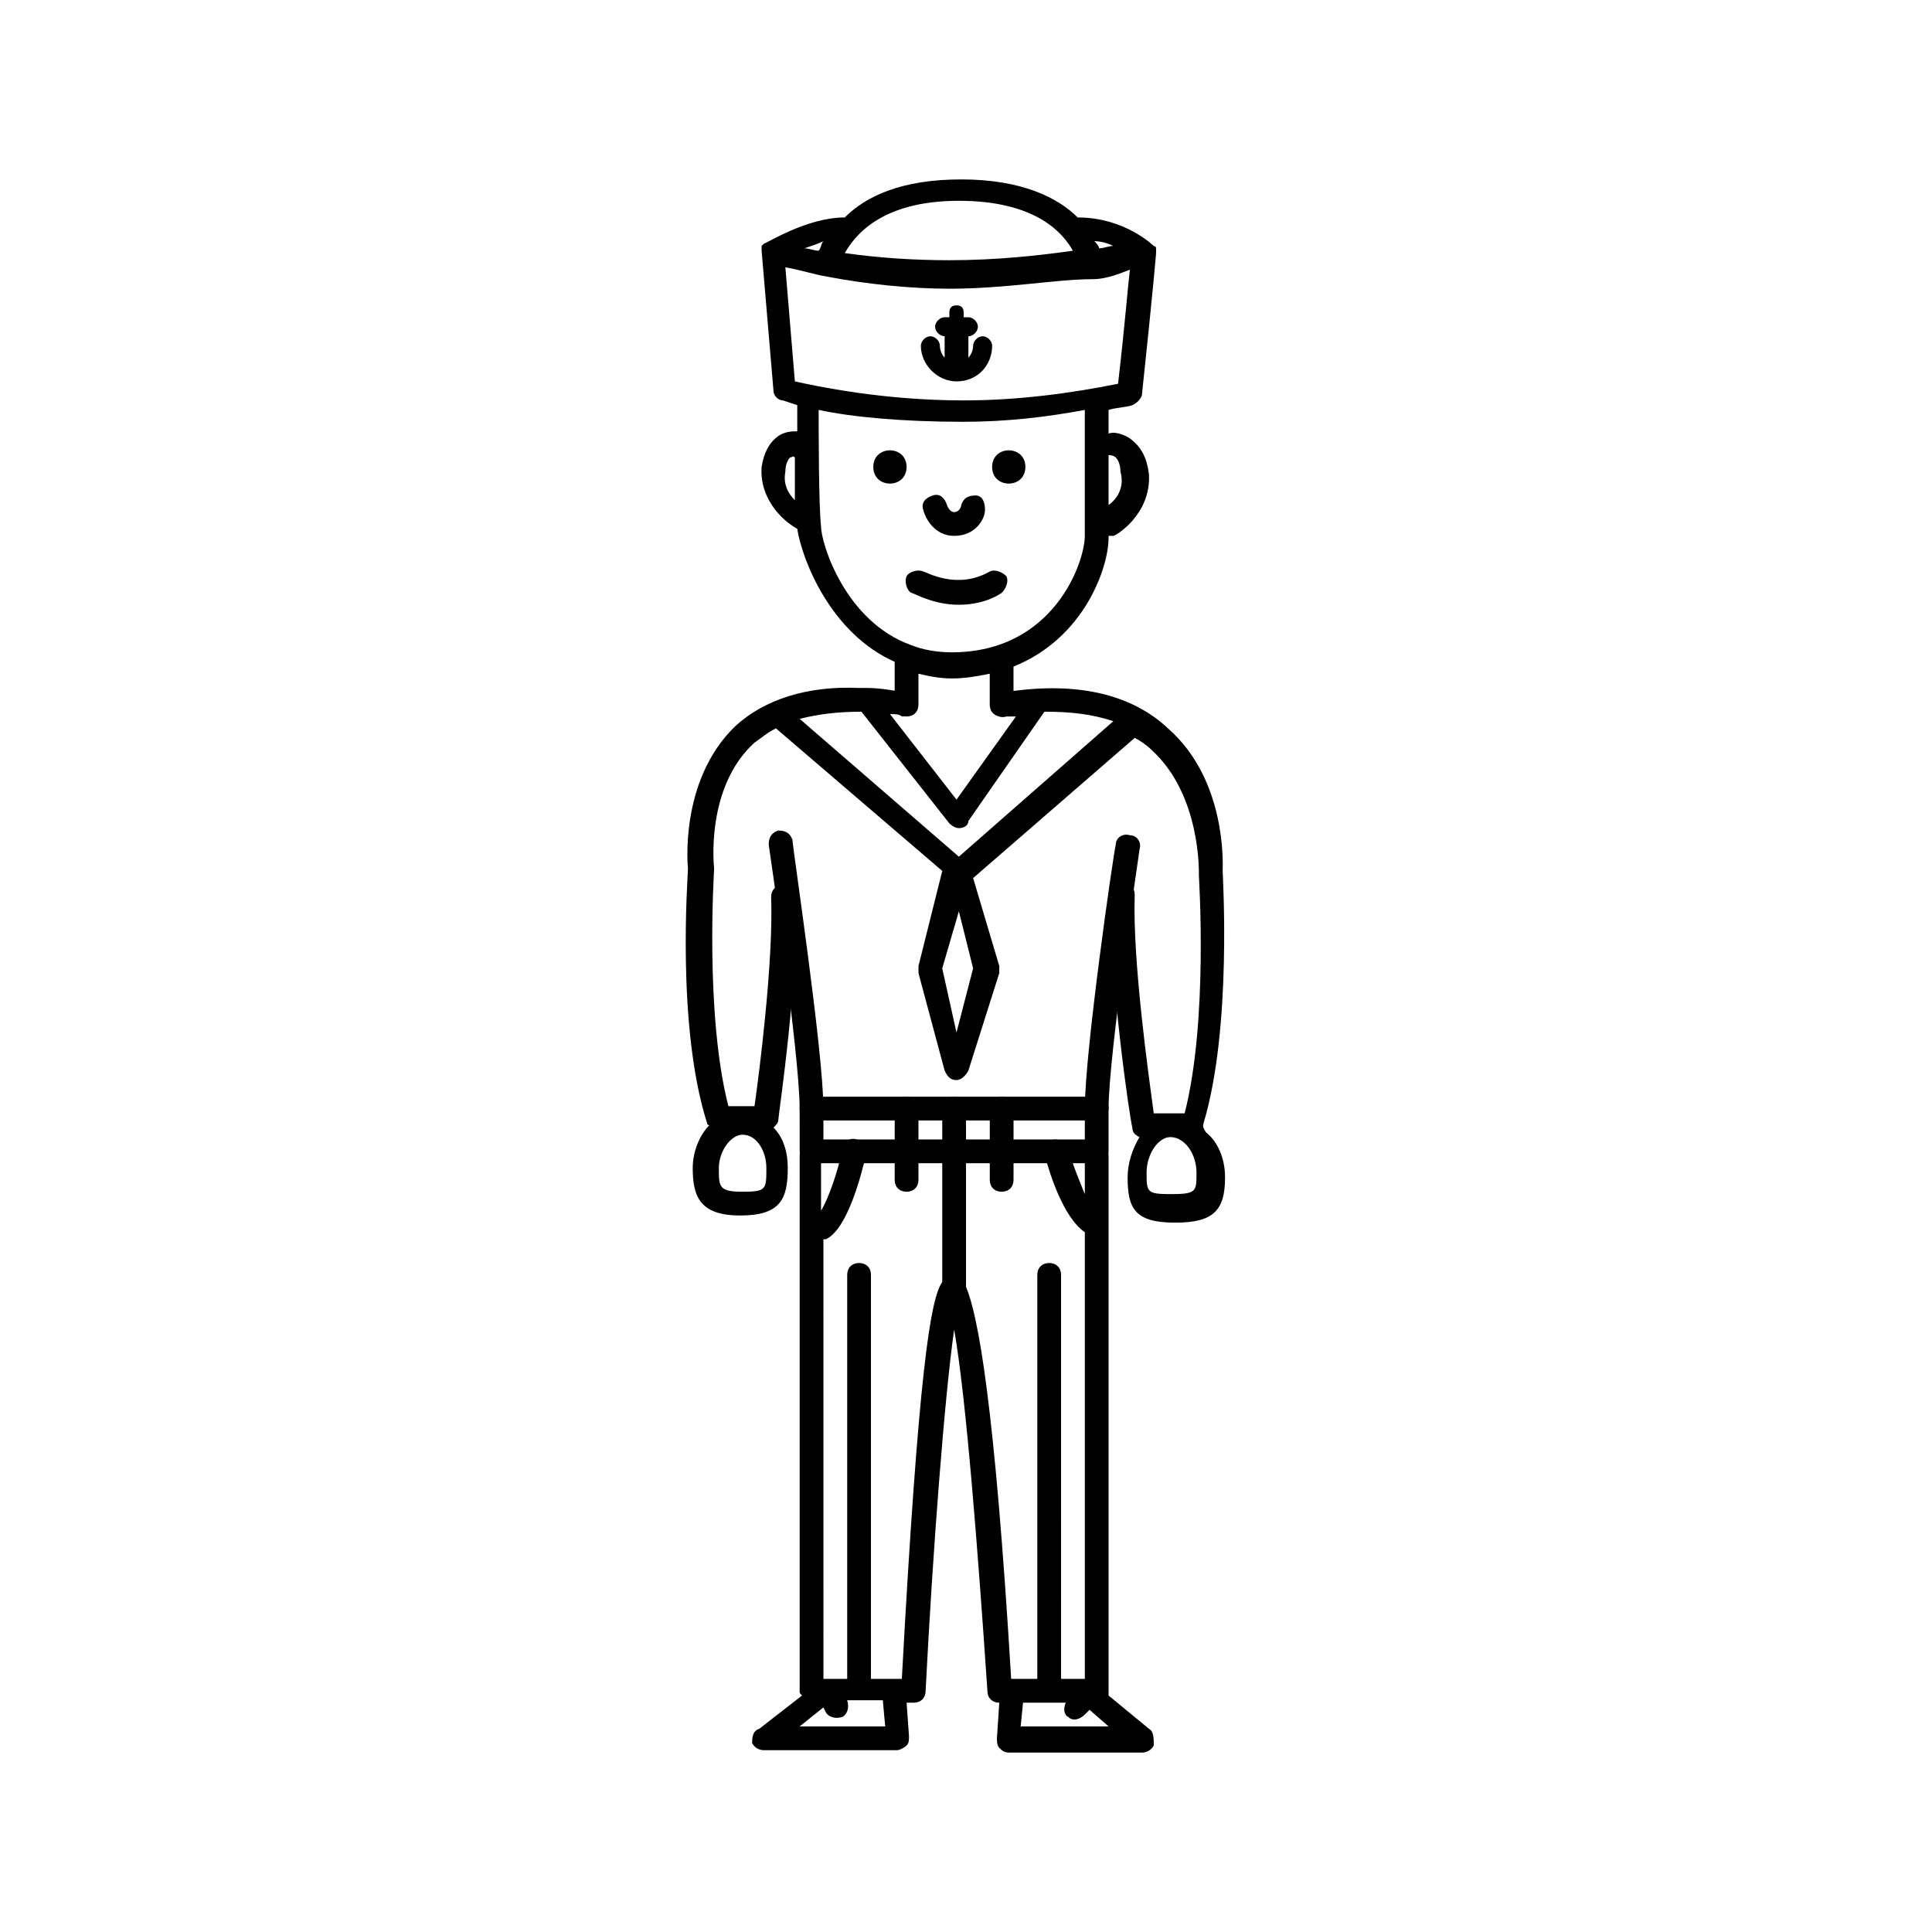
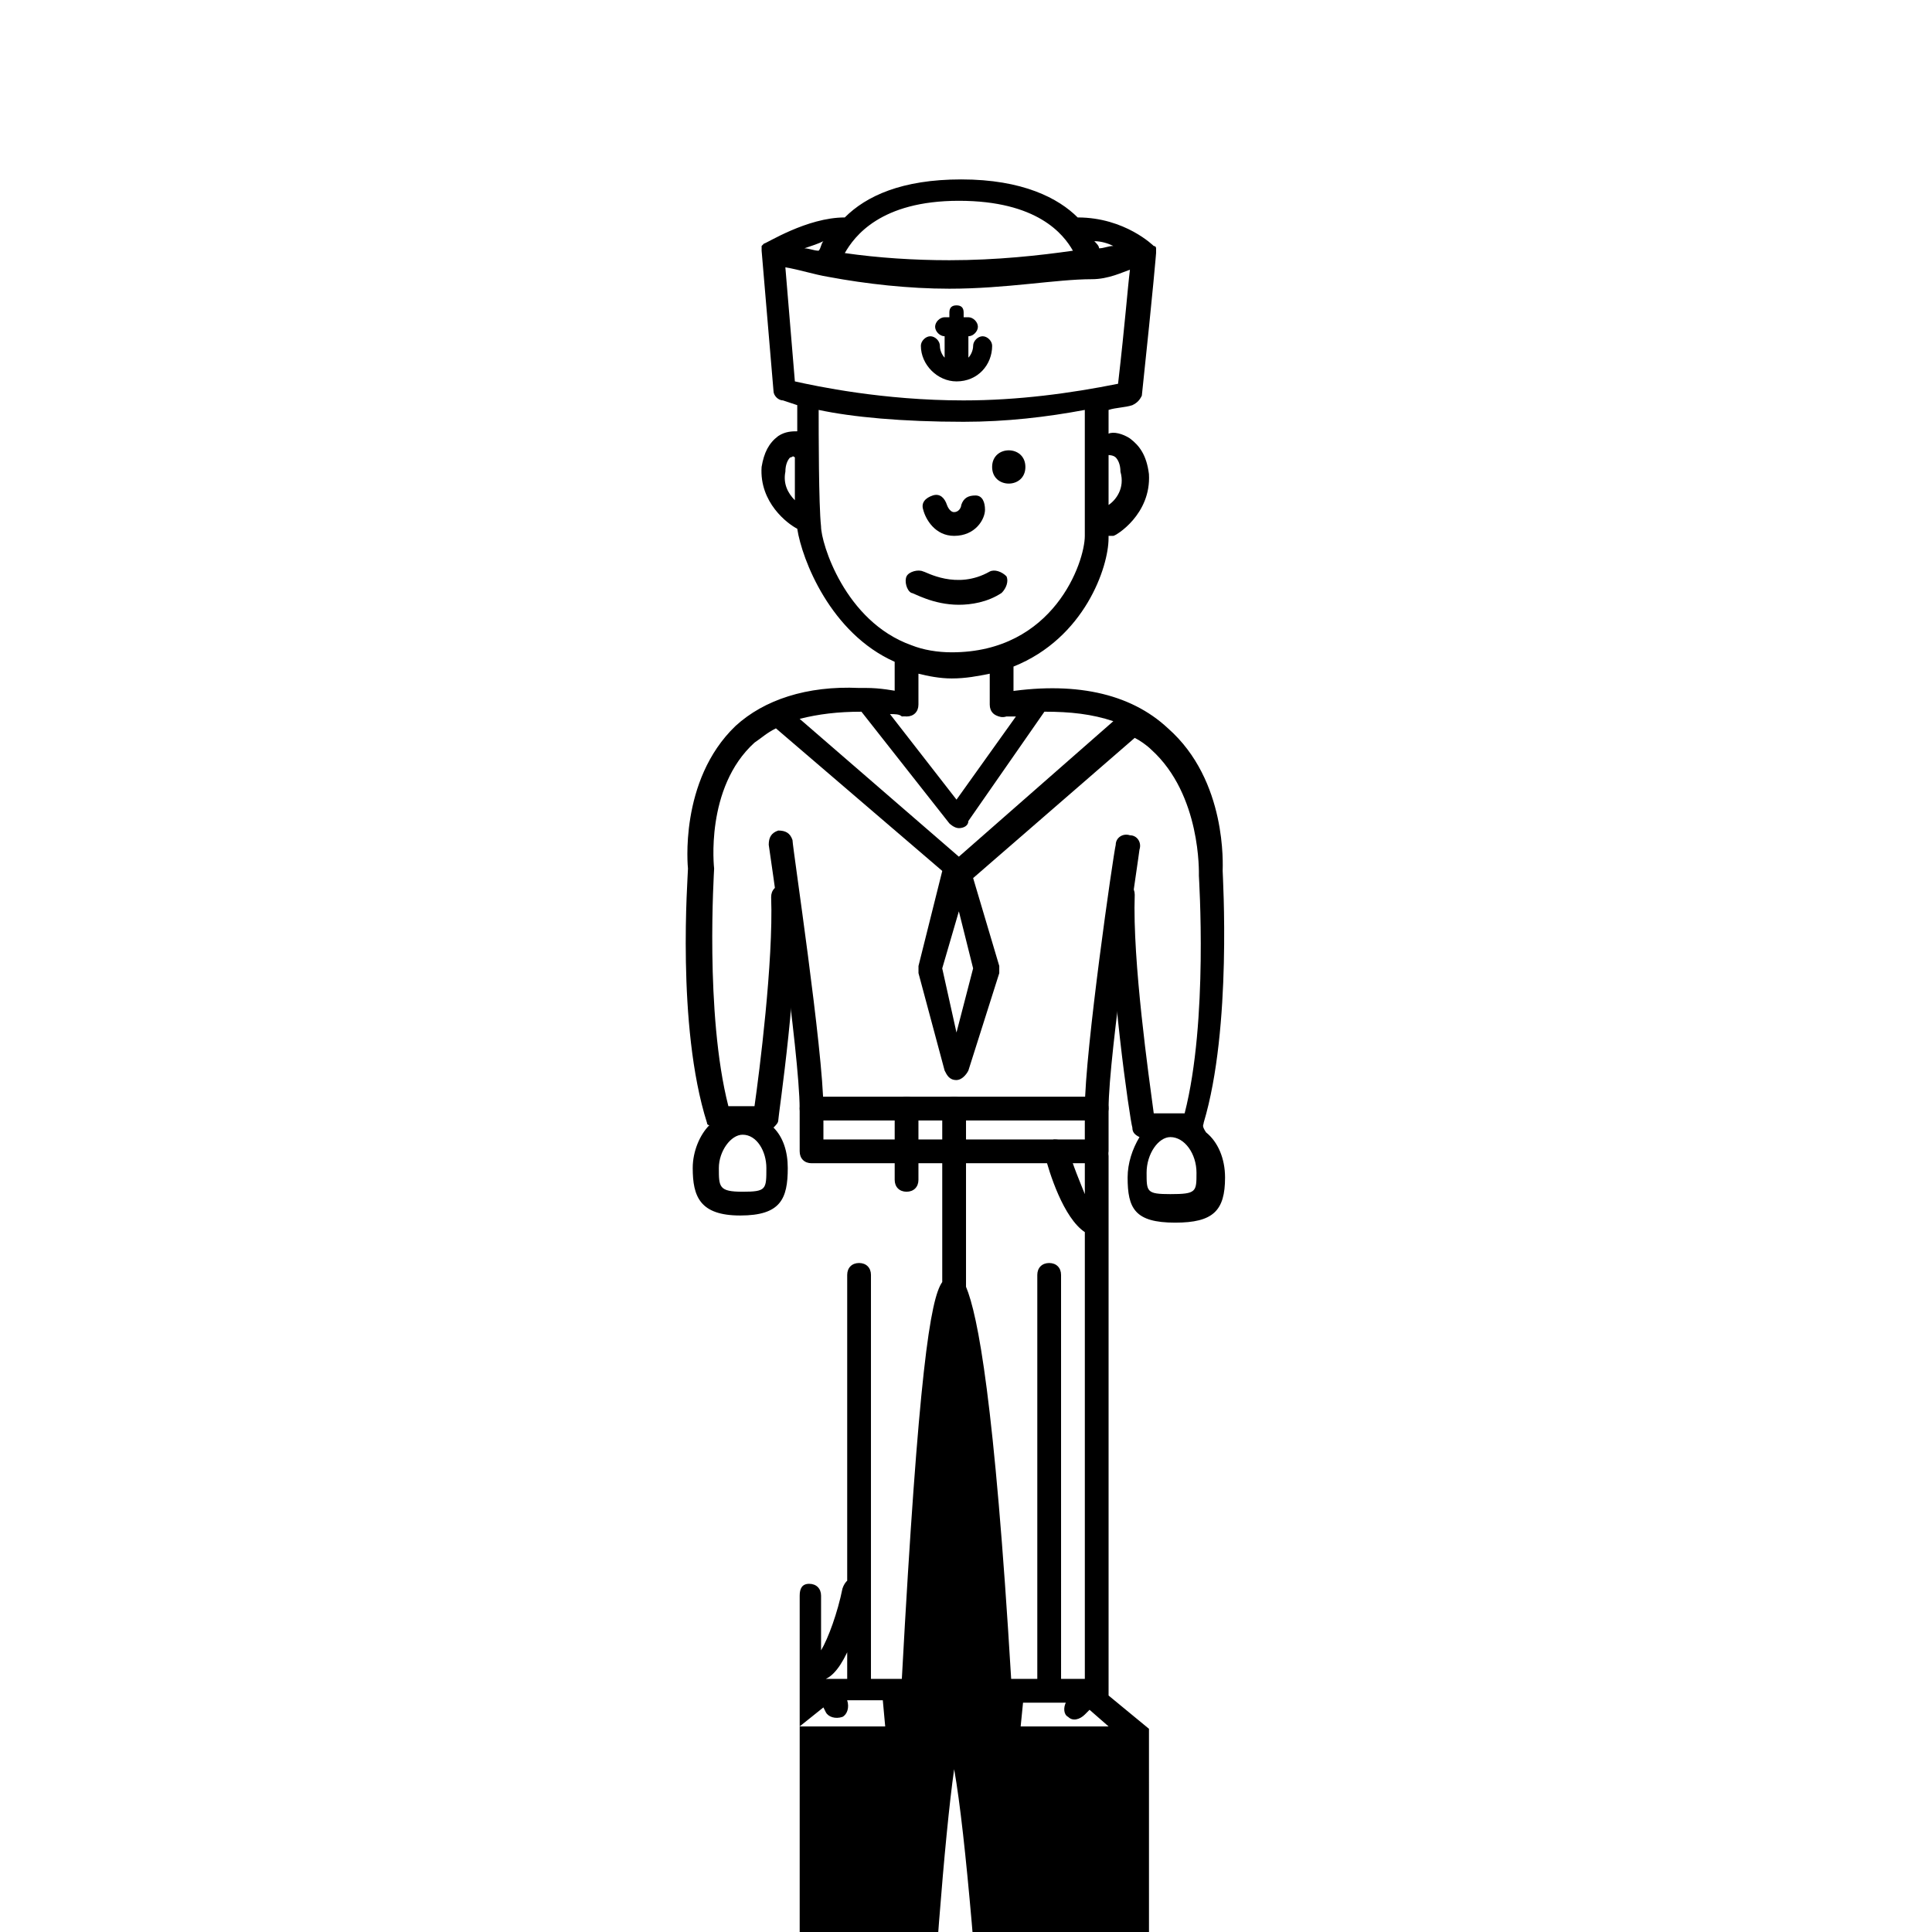
<svg xmlns="http://www.w3.org/2000/svg" fill="#000000" width="800px" height="800px" version="1.1" viewBox="144 144 512 512">
  <g>
    <path d="m396.85 286.01c-5.039 0-7.559-4.41-8.188-6.926-0.629-1.891 0.629-3.148 2.519-3.777s3.148 0.629 3.777 2.519c0 0 0.629 1.891 1.891 1.891 1.258 0 1.891-1.258 1.891-1.891 0.629-1.891 1.891-2.519 3.777-2.519 1.891 0 2.519 1.891 2.519 3.777-0.004 2.516-2.523 6.926-8.188 6.926z" />
    <path d="m398.11 304.27c-6.926 0-11.965-3.148-12.594-3.148-1.258-0.629-1.891-3.148-1.258-4.41 0.629-1.258 3.148-1.891 4.41-1.258 0.629 0 8.816 5.039 17.633 0 1.258-0.629 3.148 0 4.41 1.258 0.629 1.258 0 3.148-1.258 4.41-3.785 2.519-8.195 3.148-11.344 3.148z" />
-     <path d="m384.25 267.75c0 5.875-8.816 5.875-8.816 0 0-5.879 8.816-5.879 8.816 0" />
    <path d="m434.64 452.27h-75.57c-1.891 0-3.148-1.258-3.148-3.148l-0.004-11.336c0-1.891 1.258-3.148 3.148-3.148h75.57c1.891 0 3.148 1.258 3.148 3.148v11.336c0.004 1.258-1.258 3.148-3.144 3.148zm-72.426-6.297h69.273v-5.039h-69.273z" />
    <path d="m384.25 459.82c-1.891 0-3.148-1.258-3.148-3.148v-18.895c0-1.891 1.258-3.148 3.148-3.148 1.891 0.004 3.148 1.262 3.148 3.152v18.895c0 1.887-1.258 3.144-3.148 3.144z" />
-     <path d="m409.45 459.82c-1.891 0-3.148-1.258-3.148-3.148v-18.895c0-1.891 1.258-3.148 3.148-3.148 1.891 0.004 3.148 1.262 3.148 3.152v18.895c0 1.887-1.258 3.144-3.148 3.144z" />
    <path d="m359.06 440.93c-1.891 0-3.148-1.258-3.148-3.148 0-14.484-8.188-69.902-8.188-69.902 0-1.891 0.629-3.148 2.519-3.777 1.891 0 3.148 0.629 3.777 2.519 0.004 1.887 8.188 56.047 8.188 71.16 0 1.258-1.258 3.148-3.148 3.148z" />
    <path d="m434.64 440.93c-1.891 0-3.148-1.258-3.148-3.148 0-15.113 7.559-67.383 8.188-69.902 0-1.891 1.891-3.148 3.777-2.519 1.891 0 3.148 1.891 2.519 3.777 0 0.629-8.188 54.16-8.188 68.645 0 1.258-1.262 3.148-3.148 3.148z" />
    <path d="m406.93 235.63c0-1.258-1.258-2.519-2.519-2.519-1.258 0-2.519 1.258-2.519 2.519 0 1.258-0.629 2.519-1.258 3.148v-5.668c1.258 0 2.519-1.258 2.519-2.519 0-1.258-1.258-2.519-2.519-2.519h-1.258v-1.258c0-1.258-0.629-1.891-1.891-1.891-1.258 0-1.891 0.629-1.891 1.891v1.258h-1.258c-1.258 0-2.519 1.258-2.519 2.519 0 1.258 1.258 2.519 2.519 2.519v5.668c-0.629-0.629-1.258-1.891-1.258-3.148 0-1.258-1.258-2.519-2.519-2.519-1.258 0-2.519 1.258-2.519 2.519 0 5.039 4.41 9.445 9.445 9.445 5.668 0.004 9.445-4.406 9.445-9.445z" />
    <path d="m462.98 441.56c7.559-25.191 5.039-65.496 5.039-66.754 0-1.258 1.258-23.93-14.484-37.785-10.078-9.445-25.191-12.594-44.082-9.445-1.891 0-3.148 1.891-2.519 3.777 0 1.891 1.891 3.148 3.777 2.519h2.519l-15.746 22.039-17.633-22.672c1.258 0 2.519 0 3.148 0.629 1.891 0 3.148-0.629 3.777-2.519 0-1.891-0.629-3.148-2.519-3.777-3.777-0.629-6.926-1.258-10.707-1.258h-1.891c-13.855-0.629-25.191 3.148-32.746 10.078-15.113 14.484-12.594 37.785-12.594 37.785 0 1.891-3.148 41.562 5.039 67.383 0 0.629 0.629 0.629 0.629 0.629-2.519 2.519-4.41 6.926-4.41 11.336 0 7.559 1.891 12.594 12.594 12.594 10.707 0 12.594-4.41 12.594-12.594 0-4.41-1.258-8.188-3.777-10.707 0.629-0.629 1.258-1.258 1.258-1.891 0-1.258 5.668-38.414 4.41-59.199 0-1.891-1.891-3.148-3.148-3.148-1.891 0-3.148 1.258-3.148 3.148 0.629 17.004-3.148 46.602-4.41 55.418l-6.922 0.008c-6.297-24.562-3.777-62.348-3.777-62.977 0 0-2.519-21.41 10.707-33.379 1.891-1.258 3.148-2.519 5.668-3.777l44.082 37.785-6.301 25.191v1.891l6.926 25.82c0.629 1.258 1.258 2.519 3.148 2.519 1.258 0 2.519-1.258 3.148-2.519l8.188-25.82v-1.891l-6.926-23.301 42.824-37.156c1.258 0.629 3.148 1.891 4.41 3.148 13.227 11.965 12.594 32.746 12.594 33.379 0 0.629 2.519 38.414-3.777 62.977h-8.188c-1.258-9.445-5.668-40.305-5.039-57.938 0-1.891-1.258-3.148-3.148-3.148s-3.148 1.258-3.148 3.148c-0.629 20.781 5.039 59.828 5.668 61.715 0 1.258 0.629 1.891 1.891 2.519-1.891 3.148-3.148 6.926-3.148 10.707 0 8.188 1.891 11.965 12.594 11.965 10.078 0 13.227-3.148 13.227-11.965 0-5.039-1.891-9.445-5.039-11.965-1.262-1.895-0.629-1.895-0.629-2.523zm-122.18 3.148c3.777 0 6.297 4.41 6.297 8.816 0 5.668 0 6.297-6.297 6.297s-6.297-1.258-6.297-6.297c0-4.406 3.148-8.816 6.297-8.816zm61.086-44.082-4.41 17.004-3.777-17.004 4.41-15.113zm-3.777-29.598-42.195-36.527c5.039-1.258 10.078-1.891 16.375-1.891l23.301 29.598s1.258 1.258 2.519 1.258c1.258 0 2.519-0.629 2.519-1.891l20.152-28.969c6.926 0 12.594 0.629 18.262 2.519zm56.047 89.426c-6.297 0-6.297-0.629-6.297-5.668 0-5.039 3.148-9.445 6.297-9.445 3.777 0 6.926 4.41 6.926 9.445 0.004 5.035 0.004 5.668-6.926 5.668z" />
    <path d="m443.45 260.19c-1.891-1.258-4.41-1.891-5.668-1.258v-6.297c1.891-0.629 4.41-0.629 6.297-1.258 1.258-0.629 1.891-1.258 2.519-2.519 3.148-29.602 3.777-37.789 3.777-37.789v-1.258c0-0.629-0.629-0.629-0.629-0.629s-7.559-7.559-20.152-7.559c-5.039-5.039-14.484-10.078-30.859-10.078-15.742 0-25.191 4.41-30.859 10.078-10.078 0-20.781 6.926-21.41 6.926l-0.629 0.629v0.629 0.629l3.148 37.156c0 1.258 1.258 2.519 2.519 2.519 0 0 1.891 0.629 3.777 1.258v6.926c-1.258 0-3.148 0-5.039 1.258-2.519 1.891-3.777 4.41-4.41 8.188-0.629 9.445 6.926 15.113 9.445 16.375 1.258 8.188 8.816 27.711 25.82 35.266l0.004 11.344c0 1.891 1.258 3.148 3.148 3.148s3.148-1.262 3.148-3.148v-8.188c2.519 0.629 5.668 1.258 8.816 1.258 3.777 0 6.926-0.629 10.078-1.258v8.188c0 1.891 1.258 3.148 3.148 3.148 1.891 0 3.148-1.262 3.148-3.148v-10.078c18.895-7.559 25.191-26.449 25.191-34.008v-0.629h1.258c0.629 0 10.078-5.668 9.445-16.375-0.629-5.035-2.516-7.555-5.035-9.445zm-4.41-51.012c-1.258 0-2.519 0.629-3.777 0.629 0-0.629-0.629-1.258-1.258-1.891 1.887 0.004 3.777 0.633 5.035 1.262zm-40.934-11.965c20.781 0 27.711 8.816 30.23 13.227-8.816 1.258-20.152 2.519-32.746 2.519-9.445 0-18.895-0.629-27.711-1.891 2.516-4.41 9.445-13.855 30.227-13.855zm-35.898 10.707c-0.629 0.629-0.629 1.891-1.258 2.519-1.258 0-2.519-0.629-3.777-0.629 1.887-0.633 3.777-1.262 5.035-1.891zm-10.074 61.086c0-1.891 0.629-3.148 1.258-3.777 0.629 0 0.629-0.629 1.258 0v11.336c-1.887-1.891-3.144-4.41-2.516-7.559zm79.352 17.004c0 6.926-8.188 30.859-35.266 30.859-3.777 0-7.559-0.629-10.707-1.891-17.633-6.297-23.93-27.078-23.93-31.488-0.629-5.668-0.629-25.191-0.629-30.859 8.816 1.891 22.043 3.148 38.414 3.148 11.336 0 22.043-1.258 32.117-3.148zm-32.121-35.898c-21.41 0-39.047-3.777-44.715-5.039l-2.519-30.23c3.777 0.629 7.559 1.891 11.336 2.519 10.078 1.891 21.41 3.148 32.117 3.148 15.113 0 28.34-2.519 37.785-2.519 4.41 0 8.188-1.891 10.078-2.519-0.629 5.039-1.258 13.855-3.148 30.23-12.594 2.523-26.449 4.41-40.934 4.41zm38.418 27.711v-13.227s1.258 0 1.891 0.629c0.629 0.629 1.258 1.891 1.258 3.777 1.258 4.414-1.262 7.562-3.148 8.82z" />
    <path d="m415.74 267.75c0 5.875-8.816 5.875-8.816 0 0-5.879 8.816-5.879 8.816 0" />
-     <path d="m448.49 602.15-10.703-8.816v-1.258-141.7c0-1.891-1.258-3.148-3.148-3.148s-3.148 1.258-3.148 3.148v10.078c-1.258-3.148-3.148-7.559-4.41-11.965-0.629-1.891-1.891-2.519-3.777-2.519-1.891 0.629-2.519 1.891-2.519 3.777 1.258 5.039 5.039 17.004 10.707 20.781v118.39h-6.297l-0.004-107.06c0-1.891-1.258-3.148-3.148-3.148-1.887 0-3.148 1.258-3.148 3.148v107.06h-6.926c-4.41-73.684-8.816-96.355-11.965-103.91v-47.23c0-1.891-1.258-3.148-3.148-3.148-1.891 0-3.152 1.258-3.152 3.148v45.973c-3.148 4.41-6.297 23.93-10.707 105.17l-8.184-0.004v-107.06c0-1.891-1.258-3.148-3.148-3.148s-3.148 1.258-3.148 3.148v107.06h-6.297l-0.004-116.5h0.629c5.668-2.519 9.445-17.004 10.707-22.672 0.629-1.891-0.629-3.148-2.519-3.777s-3.148 0.629-3.777 2.519c-1.258 6.297-3.777 13.227-5.668 16.375v-14.488c0-1.891-1.258-3.148-3.148-3.148-1.887 0-2.519 1.258-2.519 3.148v141.7c0 0.629 0 0.629 0.629 1.258l-11.336 8.816c-1.887 0.633-1.887 2.523-1.887 3.781 0.629 1.258 1.891 1.891 3.148 1.891h35.266c0.629 0 1.891-0.629 2.519-1.258s0.629-1.258 0.629-2.519l-0.629-8.816h1.891c1.891 0 3.148-1.258 3.148-3.148 1.891-37.156 5.039-78.09 7.559-95.723 3.148 17.633 6.297 58.566 8.816 95.723 0 1.891 1.258 3.148 3.148 3.148l-0.629 9.445c0 0.629 0 1.891 0.629 2.519s1.258 1.258 2.519 1.258h35.266c1.258 0 2.519-0.629 3.148-1.891 0-1.887 0-3.777-1.262-4.406zm-69.902-0.629h-22.672l6.297-5.039 0.629 1.258c0.629 1.258 2.519 1.891 4.41 1.258 1.258-0.629 1.891-2.519 1.258-4.41h9.445zm35.898 0 0.629-6.297h11.336c-0.629 1.258-0.629 3.148 0.629 3.777 1.258 1.258 3.148 0.629 4.41-0.629l1.258-1.258 5.039 4.406z" />
+     <path d="m448.49 602.15-10.703-8.816v-1.258-141.7c0-1.891-1.258-3.148-3.148-3.148s-3.148 1.258-3.148 3.148v10.078c-1.258-3.148-3.148-7.559-4.41-11.965-0.629-1.891-1.891-2.519-3.777-2.519-1.891 0.629-2.519 1.891-2.519 3.777 1.258 5.039 5.039 17.004 10.707 20.781v118.39h-6.297l-0.004-107.06c0-1.891-1.258-3.148-3.148-3.148-1.887 0-3.148 1.258-3.148 3.148v107.06h-6.926c-4.41-73.684-8.816-96.355-11.965-103.91v-47.23c0-1.891-1.258-3.148-3.148-3.148-1.891 0-3.152 1.258-3.152 3.148v45.973c-3.148 4.41-6.297 23.93-10.707 105.17l-8.184-0.004v-107.06c0-1.891-1.258-3.148-3.148-3.148s-3.148 1.258-3.148 3.148v107.06h-6.297h0.629c5.668-2.519 9.445-17.004 10.707-22.672 0.629-1.891-0.629-3.148-2.519-3.777s-3.148 0.629-3.777 2.519c-1.258 6.297-3.777 13.227-5.668 16.375v-14.488c0-1.891-1.258-3.148-3.148-3.148-1.887 0-2.519 1.258-2.519 3.148v141.7c0 0.629 0 0.629 0.629 1.258l-11.336 8.816c-1.887 0.633-1.887 2.523-1.887 3.781 0.629 1.258 1.891 1.891 3.148 1.891h35.266c0.629 0 1.891-0.629 2.519-1.258s0.629-1.258 0.629-2.519l-0.629-8.816h1.891c1.891 0 3.148-1.258 3.148-3.148 1.891-37.156 5.039-78.09 7.559-95.723 3.148 17.633 6.297 58.566 8.816 95.723 0 1.891 1.258 3.148 3.148 3.148l-0.629 9.445c0 0.629 0 1.891 0.629 2.519s1.258 1.258 2.519 1.258h35.266c1.258 0 2.519-0.629 3.148-1.891 0-1.887 0-3.777-1.262-4.406zm-69.902-0.629h-22.672l6.297-5.039 0.629 1.258c0.629 1.258 2.519 1.891 4.41 1.258 1.258-0.629 1.891-2.519 1.258-4.41h9.445zm35.898 0 0.629-6.297h11.336c-0.629 1.258-0.629 3.148 0.629 3.777 1.258 1.258 3.148 0.629 4.41-0.629l1.258-1.258 5.039 4.406z" />
  </g>
</svg>